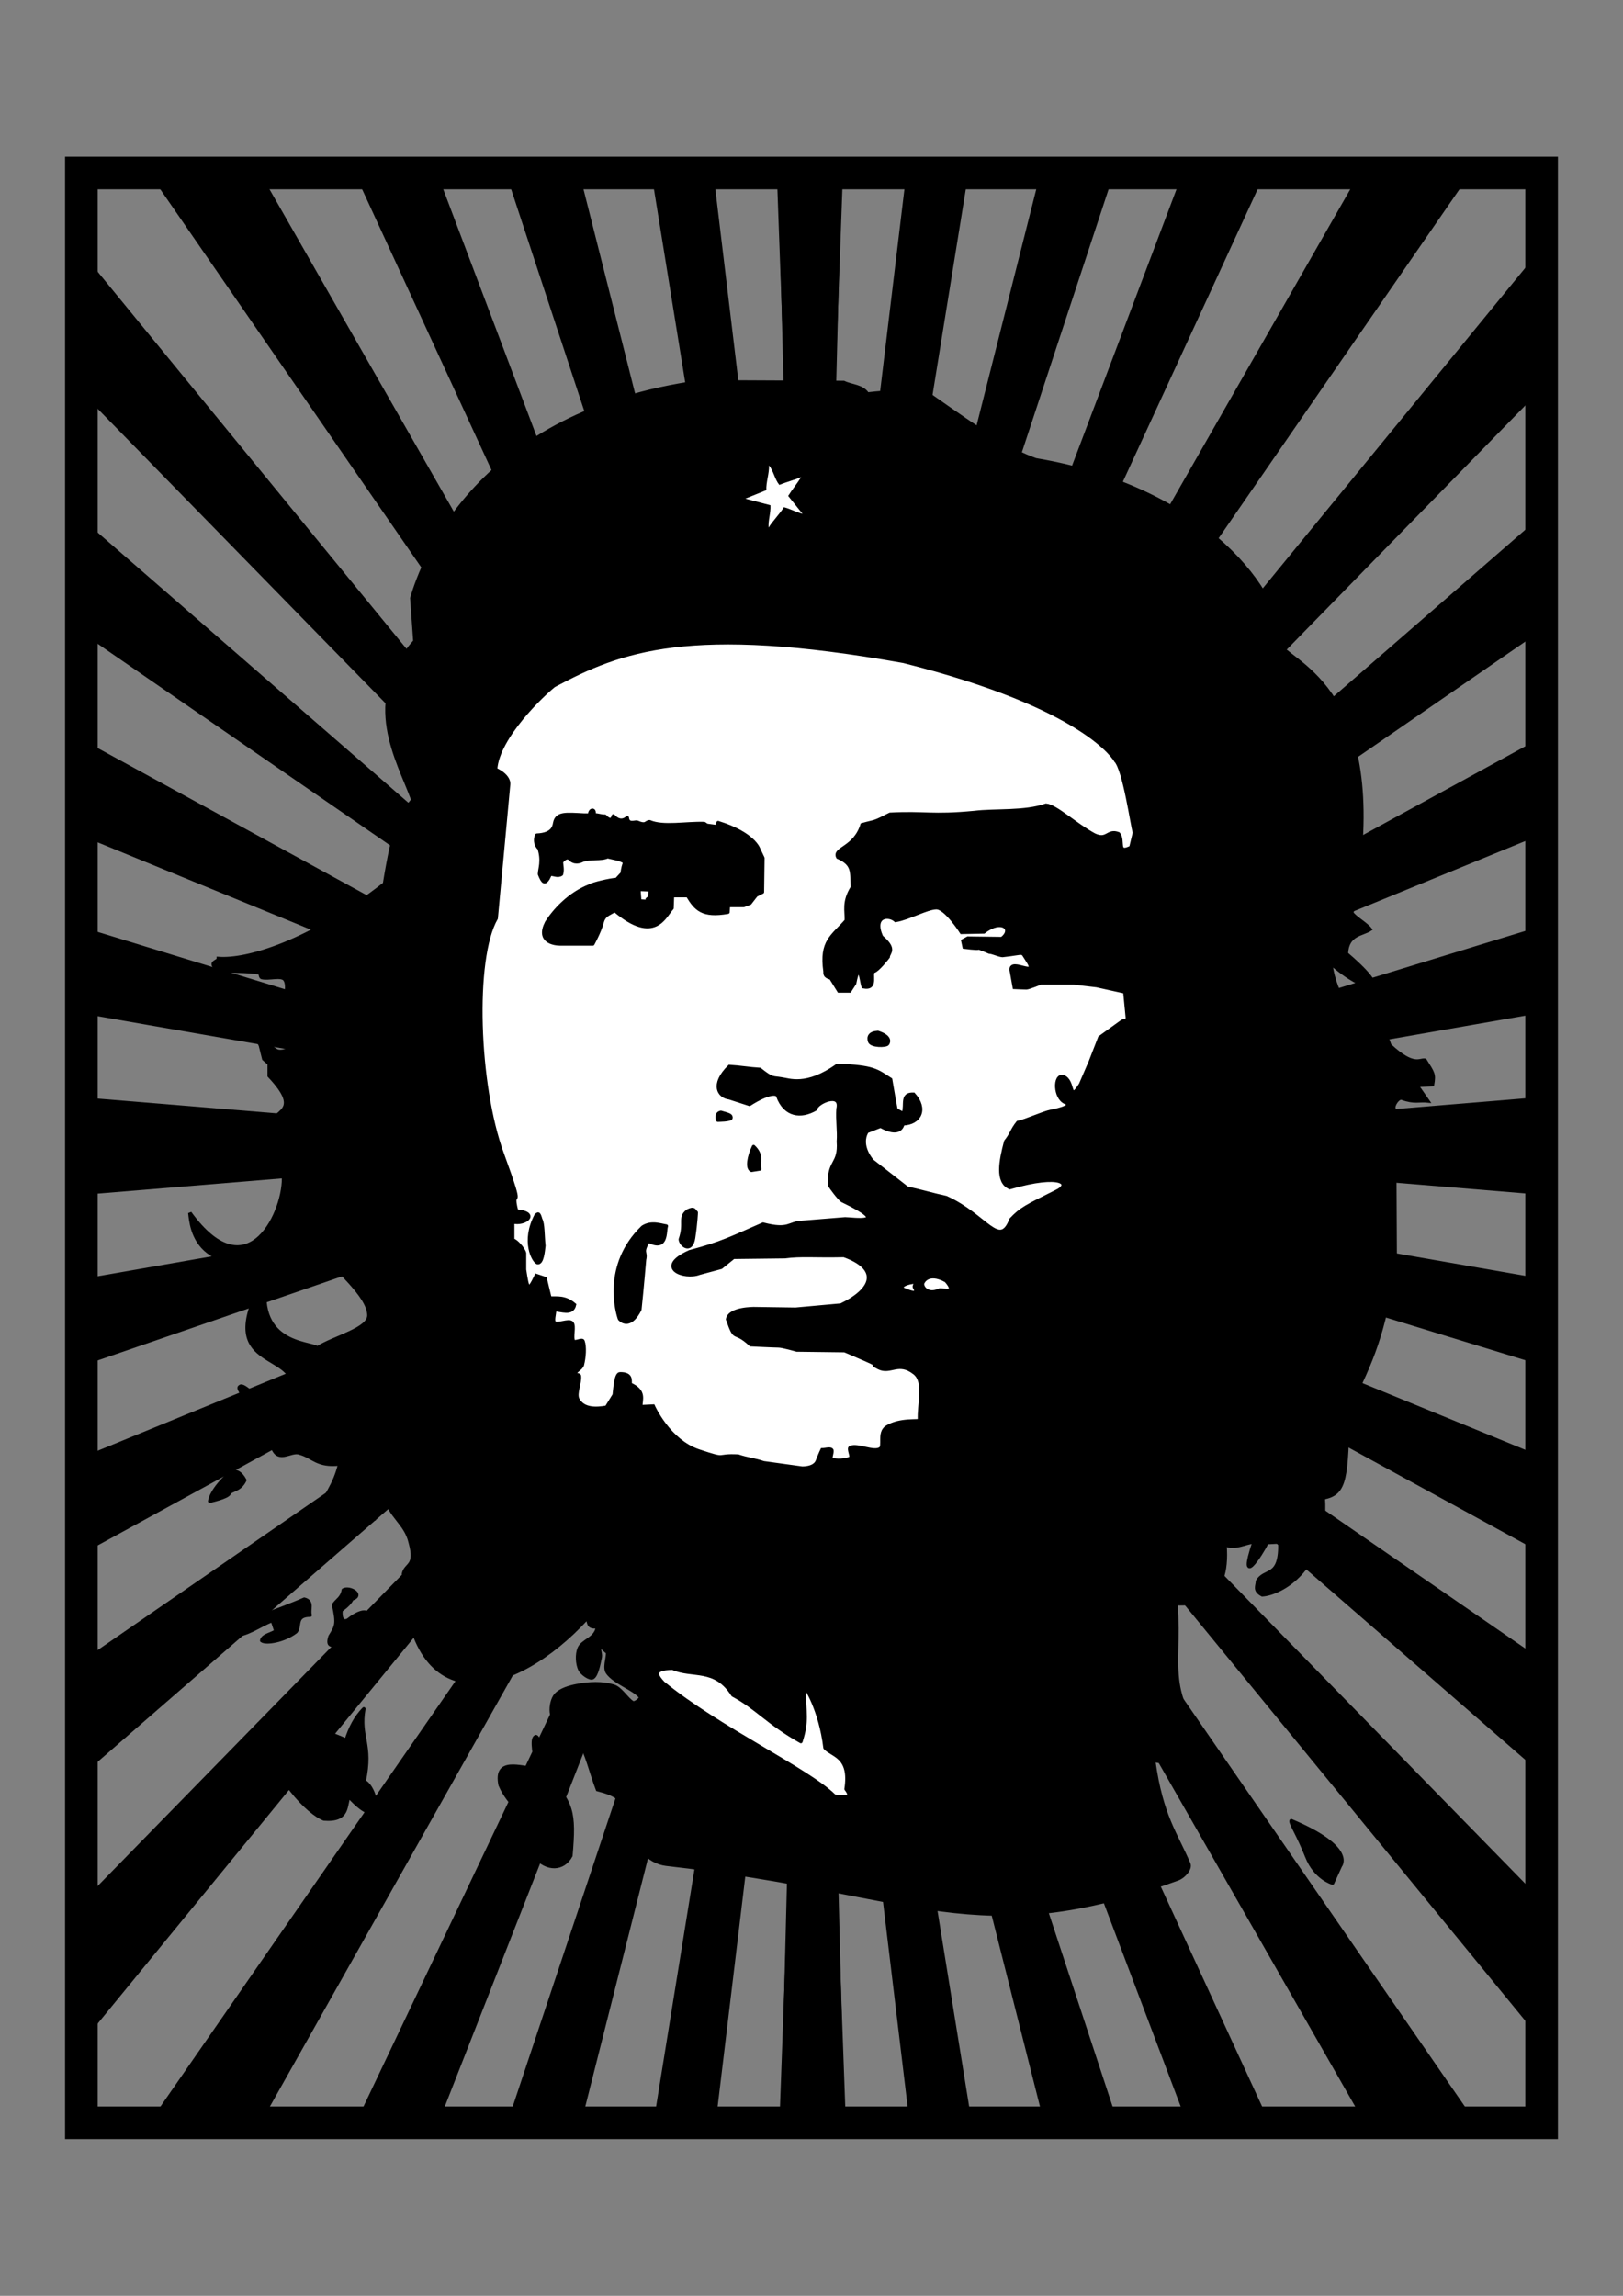
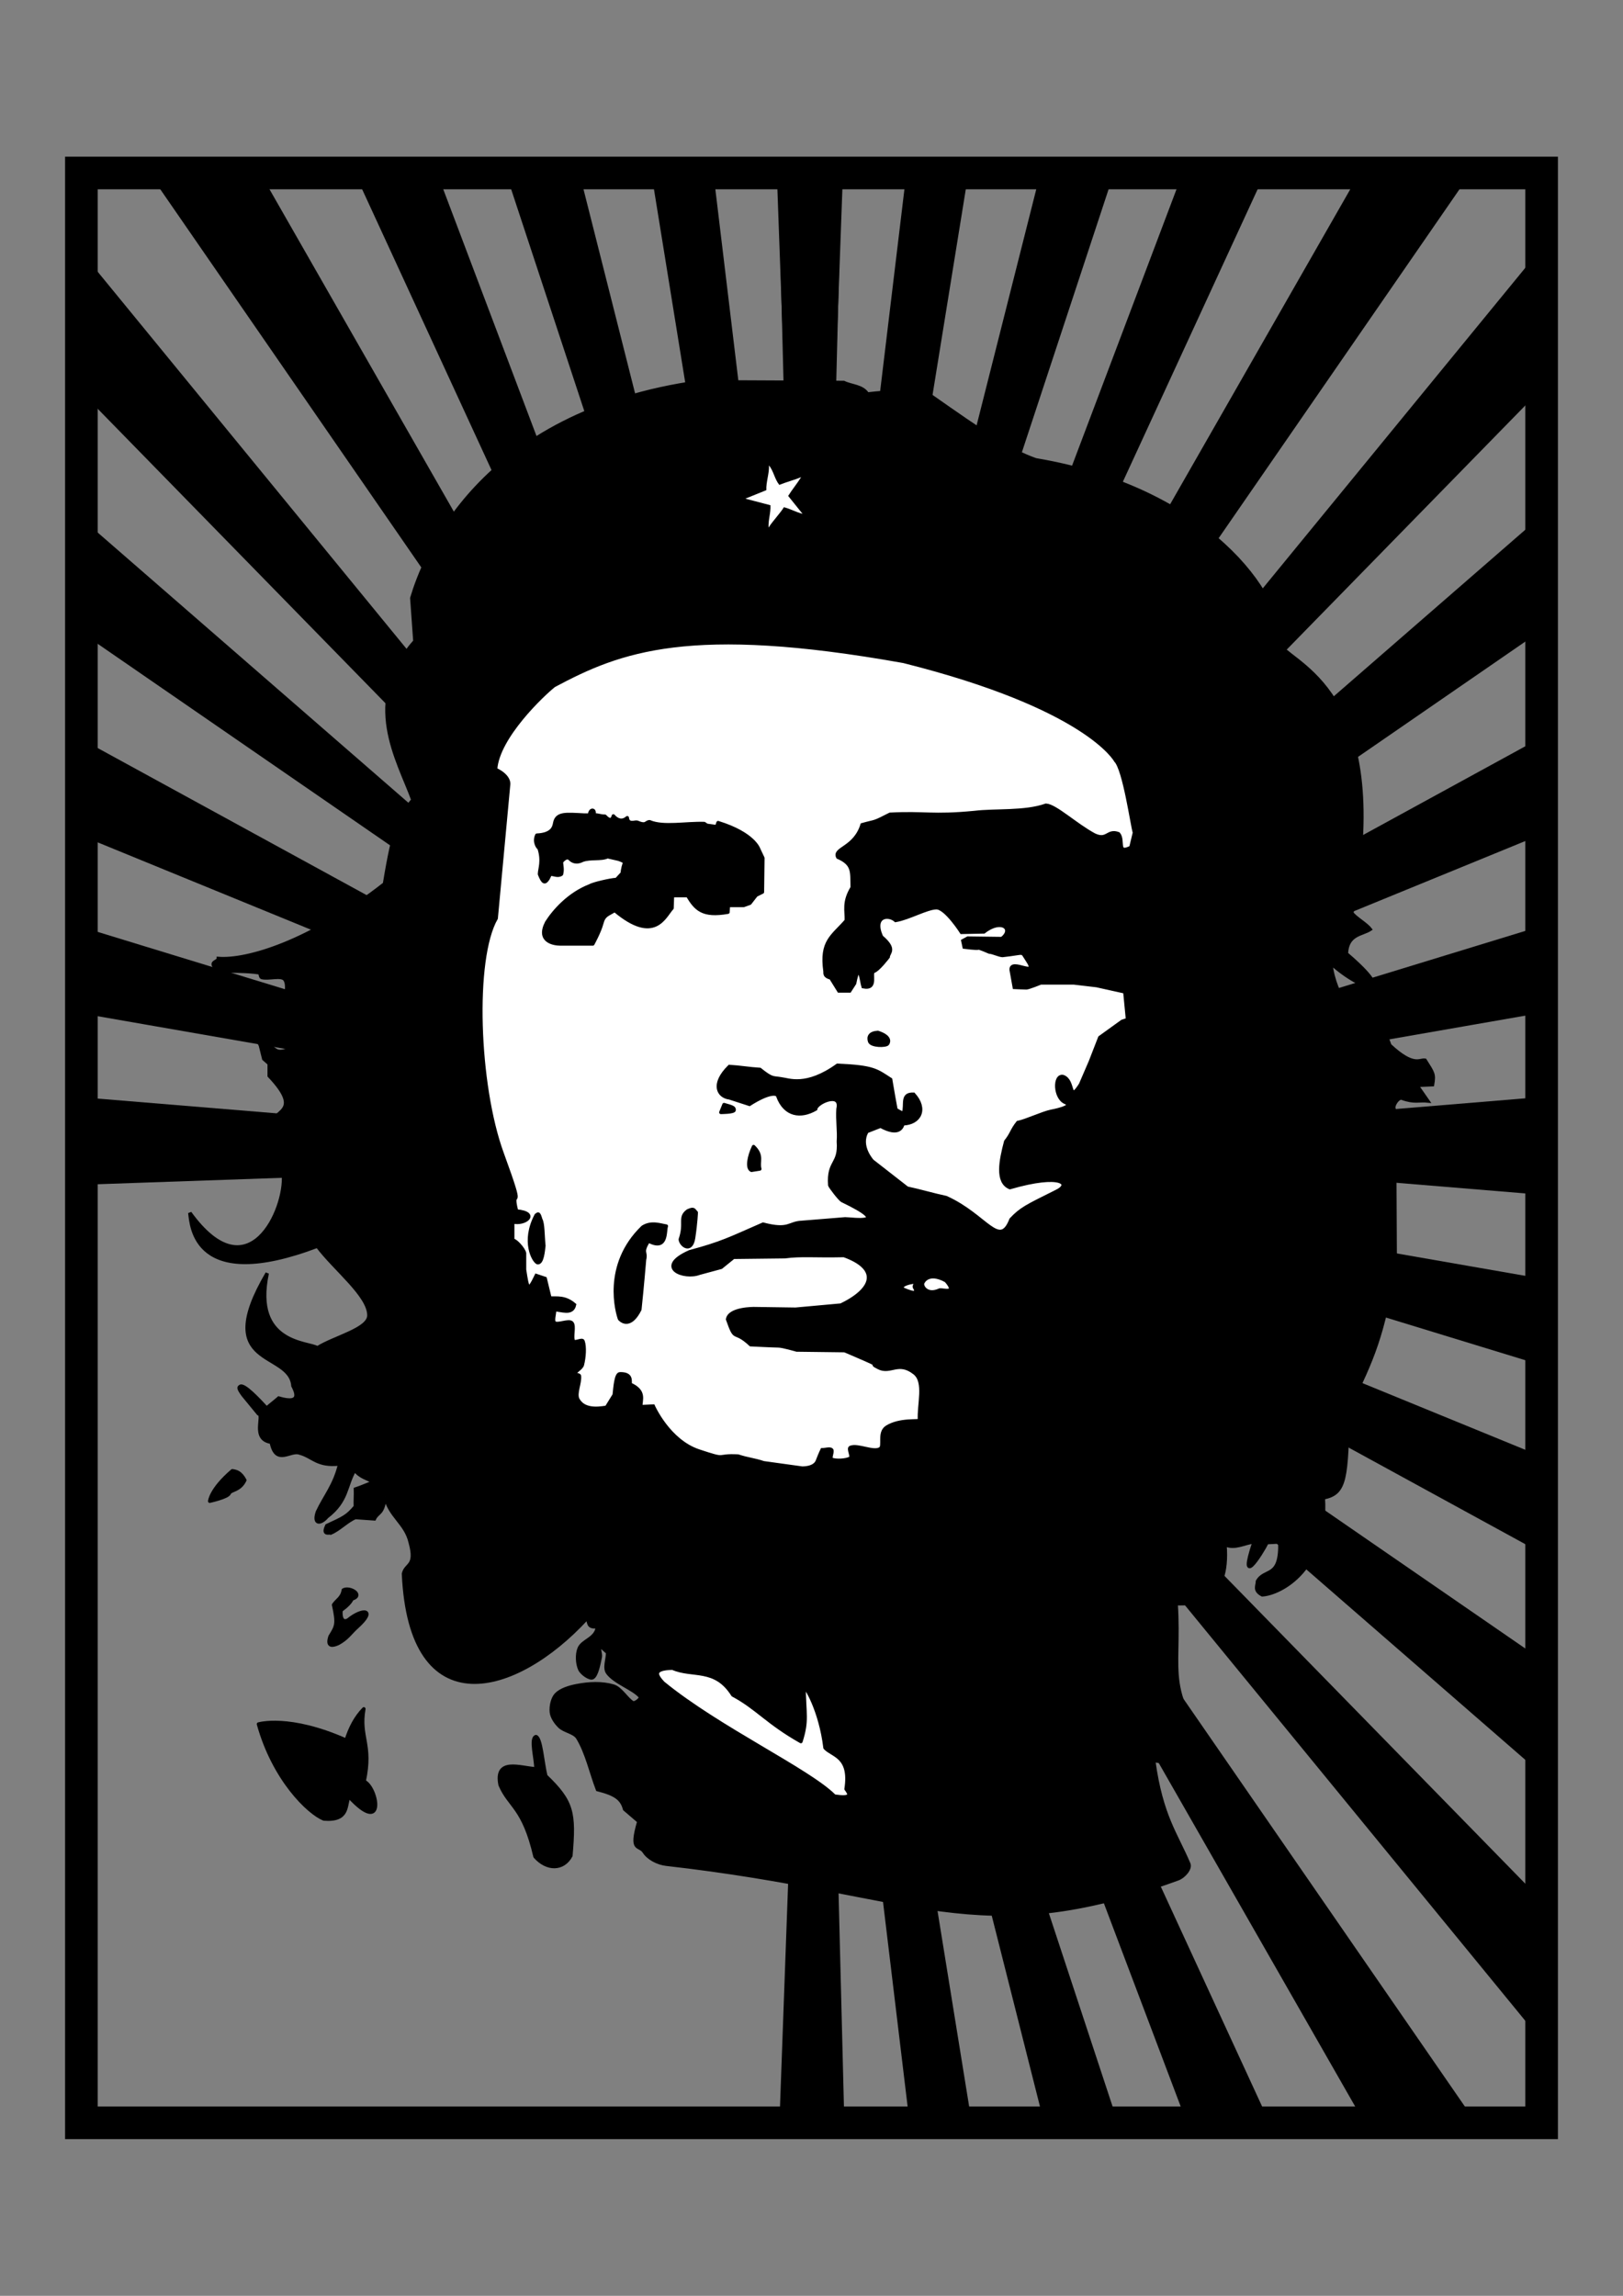
<svg xmlns="http://www.w3.org/2000/svg" viewBox="0 0 744.094 1052.362">
  <rect x="0" y="0" width="744.094" height="1052.362" fill="#808080" stroke="none" />
  <defs>
    <radialGradient>
      <stop offset="0" stop-color="#9a0000" />
      <stop offset="1" stop-color="#fff" />
    </radialGradient>
  </defs>
  <g transform="matrix(1.035,0,0,1.035,2.434,93.015)">
    <path d="m307.697,79.234c-98.525,13.611-122.511,78.652-127.618,95.779l1.366,19.127c-23.733,26.531-7.205,52.762-.892,70.279-5.993,7.178-8.38,11.651-12.571,37.157-33.251,26.04-61.094,34.052-73.613,33.051 0,1.803-5.108,1.202 0,5.408 6.009.3 12.376.018 18.028.901 .758.118.475,1.912 1.202,2.103 3.079.81 8.641-1.154 10.216.901 2.031,2.652-.357,9.306.601,13.22 .243.994 2.75.505 3.005,1.502 1.048,4.111 2.381,10.369.901,13.821-.924,2.156-5.97,4.11-8.112,3.005-4.067-2.099-7.011-8.413-10.516-12.619 .901-2.304-7.211-5.509-1.803.3l5.108,9.915 1.502,6.009 2.404,2.103v5.408c16.077,17.003.401,15.023.601,22.535l5.709,21.333c1.192,15.1-15.39,52.807-41.464,16.826 .709,5.771 1.936,35.356 56.487,14.723 7.612,10.216 22.835,21.845 22.835,30.647 0,6.221-15.224,9.615-22.835,14.422-3.442-2.561-28.974-1.325-22.234-33.051-24.841,42.338 10.2,33.941 11.418,49.877 1.003,1.975 4.595,8.61-6.31,5.408-2.304,2.003-3.054,2.453-5.358,4.456-3.405-3.706-10.262-11.035-11.769-9.564-.401.3-1.146.428 1.387,3.835 3.105,3.706 3.621,4.478 6.726,8.183 2.938.41-3.27,11.347 5.709,12.619 2.136,10.576 8.413,3.205 12.619,4.807 5.909,1.603 7.676,5.966 17.727,4.807-2.27,9.527-6.61,14.222-9.915,21.333-1.877,5.706 1.596,5.199 4.206,2.103 9.283-7.083 8.213-13.821 12.319-20.732 2.632,3.356 5.609,3.606 8.413,5.408-2.804.901-5.263,2.148-8.068,3.049 .1,2.704-.145,5.063-.045,7.767-3.689,4.357-5.134,4.918-12.62,8.413-2.188,4.542 1.319,2.872 1.72,3.273 3.806-1.603 7.094-5.276 10.9-6.878l8.413.601c1.603-3.305 3.723-1.606 4.807-9.915 1.98,8.881 9.137,11.723 11.117,20.431 2.968,10.82-2.003,9.214-3.005,13.821 3.054,67.355 49.769,53.947 81.125,19.83 1.602,1.202-.246,4.129 4.807,3.606-.633,5.448-6.617,5.99-8.112,9.615-1.108,2.685-.861,6.817.3,9.314 .842,1.809 4.468,4.35 5.709,3.606 1.764-1.058 2.638-5.946 3.305-9.014 .335-1.539-.87-4.445-.3-4.807 .532-.339 2.404,1.803 3.606,2.704 0,3.005-1.613,6.829 0,9.014 3.194,4.326 11.432,6.96 14.422,10.516 .715.851-2.329,3.246-3.305,2.704-2.629-1.461-5.246-6.339-8.547-7.333-5.012-1.51-10.75-1.268-16.391-.179-3.172.613-6.982,1.764-9.014,3.906-1.674,1.764-2.367,5.332-2.103,7.812 .237,2.228 1.921,4.669 3.606,6.31 2.222,2.165 6.532,2.484 8.112,5.108 4.029,6.69 5.809,15.223 8.713,22.835 7.975,2.042 10.773,4.083 12.018,8.713l6.31,5.408c-4.031,13.826.182,10.022 2.404,13.521 1.785,2.811 5.982,4.975 9.615,5.408 112.354,12.7 137.122,39.023 226.753,6.482 2.53-.899 5.725-4.428 4.807-6.61-5.582-13.206-12.112-21.01-15.529-45.542 1.803-.601 2.743,1.559 5.408-1.803 1.251,6.806 6.989,13.612 8.413,14.723 2.388,2.279-2.644-10.284-.601-12.319 8.025,1.926 10.872,1.264 16.826.601-26.728-32.783-18.08-38.817-20.131-70.909 8.074.26 23.741-.342 21.633-26.14 4.479,2.015 8.613-.801 12.92-1.202-7.243,21.672 3.288,5.205 5.709.3l5.709-.3c.491,16.508-6.61,11.618-9.915,17.427 .011,2.003-1.704,4.006 2.103,6.009 8.323-.516 29.072-11.56 27.042-42.966 10.236-1.892 10.117-8.962 11.034-39.501 11.08-22.407 15.257-32.043 20.815-64.459l-.3-59.191 7.812,2.704c-2.704-4.006-7.038-8.078-8.112-12.018-.428-1.568 2-5.11 3.606-4.507 5.576,2.028 7.612.801 11.418,1.202l-4.807-6.911 6.911-.3c.796-4.641.385-4.968-3.305-10.817-2.504-.401-4.981,3.304-15.624-6.61l-5.108-13.821c-1.035-3.624-3.606-.301-3.305.3s.901,7.512.901,7.512c-7.418-4.248-16.906-15.399-18.629-30.347 14.556,13.094 30.493,15.833 6.911-4.206 .361-8.783 6.934-8.419 10.573-10.817-1.803-2.404-6.367-4.807-8.169-7.211 17.858-94.856-22.958-108.604-31.849-118.382 1.565-22.265-32.247-69.553-108.166-82.327-11.582-4.093-22.647-11.637-47.173-28.844-9.114-1.826-17.883-1.408-27.342-.3-2.297-3.601-7.011-3.405-10.516-5.108l-63.698-.3z" fill-rule="evenodd" stroke="#000" stroke-width="1.536" />
    <path d="m363.117,340.354c-1.905-13.42 3.268-15.436 9.417-22.495 .174-4.534-1.361-8.086 2.616-14.648-.173-6.903.701-10.374-6.356-13.445-2.023-3.939 7.462-3.828 10.743-14.358 6.518-1.832 4.377-.555 12.354-4.631 15.615-.831 18.378,1.03 37.404-.785 9.416-1.133 22.218.104 31.701-3.228 4.184.234 13.114,8.721 21.397,13.167 5.818,2.759 5.769-2.42 10.724-.523 2.503,3.043-1.083,9.297 5.493,6.016l1.569-6.539c-.959-2.964-4.45-27.986-8.343-31.924 0,0-12.582-23.528-93.93-43.93-94.808-16.951-125.511-4.98-154.848,10.724-4.832,3.797-24.943,22.767-25.895,37.143 6.641,3.158 5.755,6.801 5.755,6.801l-5.493,59.114c-10.354,17.947-8.37,74.024 2.616,104.104s3.298,13.13 6.404,25.555c10.249.963 3.759,6.24-1.696,4.786v8.109c1.308,0 4.795,3.836 5.231,5.755v7.324c1.386,8.917 1.595,10.143 5.231,2.616l3.924,1.308 2.092,8.632c3.139.174 6.661-.656 10.891,2.983-.977,4.661-6.096,2.074-8.799,2.249 0,1.918-1.091,4.927 0,5.755 1.438,1.091 6.24-1.303 7.585,0 1.445,1.4-.31,6.323.785,8.109 .562.917 3.812-.996 4.185,0 .934,2.491.554,7.257-.262,10.463-.405,1.59-3.1,2.781-3.4,3.923-.135.515 2.011.349 2.093,1.046 .355,3.051-1.939,7.515-.785,10.201 2.479,4.845 8.393,4.431 12.817,3.662l3.4-5.493c.349-3.139.739-9.415 2.57-9.327 5.352-.071 4.318,3.137 4.492,4.619 6.946,3.124 4.534,6.975 4.708,9.94l5.493-.262c0,0 6.801,15.432 20.141,19.879s6.898,1.736 17.425,2.254c4.185,1.395 7.162,1.582 11.347,2.977l17.002,2.354c0,0 5.493.262 6.801-3.139s2.093-4.97 2.093-4.97c1.395,0 3.488-.697 4.185,0s-.929,3.779 0,4.185c1.861.814 6.583.594 8.37-.523 1.003-.627-1.158-4.231 0-4.708 3.288-1.354 10.132,2.46 13.167.596 1.934-1.188-.822-7.195 2.95-9.578 5.828-3.682 14.534-2.351 14.486-3.05-.475-6.887 2.839-16.989-2.198-20.947-7.143-5.613-10.619.283-15.85-2.332s2.354-0-6.016-3.662-9.155-3.923-9.155-3.923l-21.187-.262c0,0-6.278-1.831-8.109-1.831s-12.294-.523-12.294-.523c-7.766-7.248-6.488-.696-10.201-11.247 .774-4.857 11.771-4.708 11.771-4.708l18.31.262 20.141-1.831c14.694-7.092 17.264-16.217 1.308-21.972-13.195.285-19.045-.449-26.157.523l-22.756.262-5.493,4.447-9.678,2.616c-6.603,2.583-19.963-2.481-4.25-9.495 14.185-3.807 17.486-5.658 32.499-12.216 11.535,3.017 11.335-.523 17.002-.785l19.356-1.569c3.226,0 21.655,2.941-1.308-8.109-1.046-.523-5.231-6.016-5.493-6.801-.779-10.966 4.588-8.889 3.824-19.356 .349-4.795-.51-9.591-.162-14.386 1.816-8.029-9.678-2.877-9.939,0-6.474,3.74-13.545,2.974-16.74-5.754-.262-1.308-3.731-1.964-12.555,3.662l-8.893-2.877c-4.677-.53-8.129-5.803 0-13.863 4.621.262 8.897,1.041 13.518,1.302 5.64,4.503 5.585,3.484 9.5,4.19 3.226.349 10.991,3.931 24.849-6.016 16.27.694 17.296,2.29 23.541,6.278l1.308,7.586 1.046,5.754c0,0 3.4,2.093 3.4,1.569 1.208-3.975-1.09-8.625 4.447-8.37 5.88,6.489 2.819,12.819-4.708,13.078-.436,1.395-1.713,5.544-9.94,1.046l-6.016,2.354c-3.797,6.385 2.354,13.078 2.354,13.078l15.432,12.032c5.755,1.221 11.509,2.959 17.264,4.18 17.811,8.045 23.564,22.986 28.772,9.684 4.519-4.774 6.728-5.722 19.879-12.294 7.348-3.388 2.65-8.5-20.402-1.831-5.967-2.478-4.083-11.912-1.831-20.402 2.877-3.662 2.476-4.735 5.353-8.397 3.809-.79 10.897-4.169 14.706-4.959 0,0 11.101-1.982 6.343-3.965s-4.974-12.288-1.005-11.425c5.192,1.825 2.19,12.172 7.745,3.496l4.361-10.11 4.163-10.704 9.912-7.136 2.379-.793-1.189-12.29-12.489-2.775-10.11-1.189h-14.669c0,0-5.352,2.18-6.343,2.18s-5.352-.198-5.352-.198l-1.388-7.731c-.418-5.354 12.848,4.179 7.056-4.45-2.845-4.183-.381-3.08-10.933-1.945-1.718-.132-4.119-1.403-5.837-1.535 0,0-4.956-2.181-4.956-1.784s-6.145-.396-6.145-.396c-.198-.925-.396-1.85-.595-2.775l2.181-1.189 15.065.198c5.604-4.286-.169-9.099-7.929-2.974l-9.911.198c0,0-6.938-10.903-11.101-10.903s-12.258,4.658-18.086,5.635c-3.221-2.897-10.391-1.982-6.297,7.25 6.636,5.659 3.04,6.938 2.973,8.92 0,0-4.361,5.749-6.343,6.343s1.908,8.165-4.728,6.828c-.727-2.115-1.626-12.662-3.796-1.476l-2.181,3.37h-4.758l-3.568-5.749c-2.956-.749-2.506-2.001-2.569-2.902z" fill="#fff" fill-rule="evenodd" stroke="#000" stroke-width="1.536" />
    <path d="m315.732,274.47c16.057,4.956 18.039,11.894 18.039,11.894l1.784,3.766c-.066,5.022-.132,10.044-.198,15.065-.925.463-1.85.925-2.775,1.388l-2.775,3.568-2.775.991h-6.74l-.198,2.973c-11.242,1.985-14.249-1.352-17.841-7.334h-6.74l-.198,5.55c-3.304,3.502-7.599,15.925-25.374.991-3.172,1.982-4.757,1.982-5.749,5.749s-3.965,9.119-3.965,9.119h-14.273c-3.04,0-10.44-1.189-6.145-9.515 3.277-5.175 9.987-12.736 19.228-16.255 1.123-.793 8.92-2.643 11.696-2.775l2.577-2.775c0-1.388.793-4.559 1.189-4.757 0-.33-2.247-1.388-3.37-1.586l-4.361-.991c-2.852,1.381-7.492.281-11.101,1.586-1.312.685-3.66,1.456-5.749-.793-.463-.264-1.374-1.07-3.568,1.423 0,1.982.604,3.188 0,5.516-1.566,1.122-3.304,0-4.956,0l-.991,1.982c-1.331,2.051-2.162,2.159-3.766-1.982 0-2.181 1.68-5.79-.198-11.497-.396-.066-2.438-2.691-.991-5.749 6.747-.305 7.593-3.447 7.929-5.352 .844-4.588 5.12-3.947 12.885-3.568h2.577c0-2.792 2.676-2.792 1.793-.086 2.181,0 2.808.604 4.988.604 2.35,2.534 3.337,1.417 3.724-.121 1.331,1.579 3.702,2.97 6.145.793 .376,3.33 3.37,1.718 4.361,1.982 4.266,1.832 3.7-.132 5.55-.198 5.991,2.594 16.123.529 24.184.793l1.189.793 4.361.595 .595-1.784z" fill-rule="evenodd" stroke="#000" stroke-linejoin="round" stroke-width="1.536" />
-     <path d="m280.645,304.007c0,.793.396,5.154.396,5.154l3.37.198v-.991l.991-.793 .397-3.37-5.154-.198z" fill="#fff" fill-rule="evenodd" stroke="#000" stroke-width="1.536" />
    <path d="m386.515,367.378c5.356,1.77 4.995,3.975 4.304,5.011s-7.248,1.036-7.938-1.035 .134-3.78 3.634-3.975z" fill-rule="evenodd" stroke="#000" stroke-linejoin="round" stroke-width="1.536" />
-     <path d="m316.975,402.778c-2.522.508-1.397,3.435-1.397,3.435s5.867,0 5.867-1.035-.475-1.303-4.471-2.4z" fill-rule="evenodd" stroke="#000" stroke-linejoin="round" stroke-width="1.536" />
+     <path d="m316.975,402.778s5.867,0 5.867-1.035-.475-1.303-4.471-2.4z" fill-rule="evenodd" stroke="#000" stroke-linejoin="round" stroke-width="1.536" />
    <path d="m331.455,417.948c-2.099,4.442-3.033,9.575-.93,10.476l3.675-.585c-.915-3.297 1.475-5.843-2.745-9.891z" fill-rule="evenodd" stroke="#000" stroke-linejoin="round" stroke-width="1.536" />
    <path d="m302.297,446.432c-3.975,2.956-.731,5.226-3.285,12.588 .15,2.554 4.832,6.212 5.867-.69s1.169-11.195 1.169-11.195c-1.151-1.035-.799-2.071-3.752-.703z" fill-rule="evenodd" stroke="#000" stroke-linejoin="round" stroke-width="1.536" />
    <path d="m282.351,453.619c-17.537,16.92-11.162,38.201-10.261,40.605 1.653,1.803 5.234,3.269 8.974-4.142 1.035-9.664 2.071-22.089 2.071-22.089 .901-3.756-1.62-2.725 1.726-8.283 8.454,4.507 7.133-4.372 7.938-6.558-2.531-.345-6.564-2.042-10.448.467z" fill-rule="evenodd" stroke="#000" stroke-linejoin="round" stroke-width="1.536" />
    <path d="m235.16,448.32c-6.213,11.735-1.052,20.424.601,21.025 2.082.307 2.511-5.245 2.79-7.492-.46-4.372-.32-9.795-1.381-11.613-.92-3.094-1.089-2.582-2.01-1.92z" fill-rule="evenodd" stroke="#000" stroke-linejoin="round" stroke-width="1.536" />
    <path d="m416.705,477.312c-8.283-4.487-10.354,1.035-10.354,1.035-.599,1.48 1.912,5.774 7.593,3.106 1.381-.23 8.126,2.044 2.761-4.142z" fill="#fff" fill-rule="evenodd" stroke="#000" stroke-width="1.536" />
    <path d="m401.864,478.003c-4.142.69-5.515,2.06-4.142,3.106 5.158,2.291 6.679,1.829 4.963-.988-.23-.575 1.698-3.112-.821-2.118z" fill="#fff" fill-rule="evenodd" stroke="#000" stroke-width="1.536" />
    <path d="m235.058,679.249c-2.577.793 0,9.515 0,14.273-6.872-.396-18.304-4.956-15.859,7.136 4.163,9.78 10.308,9.647 15.462,31.718 5.286,6.013 12.555,5.881 15.859-.396 1.652-19.097.727-23.92-11.101-35.286-1.454-5.815-2.114-16.784-4.361-17.445z" fill-rule="evenodd" stroke="#000" stroke-linejoin="round" stroke-width="1.536" />
    <path d="m295.52,648.919c8.921,3.965 18.893-.634 26.762,11.894 10.645,5.67 15.28,12.242 30.132,20.616 3.016-9.48 1.526-11.899 1.388-24.383 .702-.111 7.263,10.444 9.317,27.158 3.106,3.525 11.62,3.595 9.317,18.238 2.188,2.86 1.972,4.218-5.154,3.172-11.336-11.46-51.517-30.131-75.924-50.154-2.969-3.232-5.037-6.314 4.163-6.542z" fill="#fff" fill-rule="evenodd" stroke="#000" stroke-linejoin="round" stroke-width="1.536" />
    <path d="m151.007,680.835c-25.316-11.239-38.854-7.137-38.854-7.137 6.793,24.525 22.149,39.285 28.942,42.026 11.212.903 9.354-6.007 11.101-9.912 16.369,17.734 12.756-3.892 6.74-6.74 3.564-16.564-2.337-19.456-.125-32.114-3.653,3.724-6.104,8.5-7.804,13.876z" fill-rule="evenodd" stroke="#000" stroke-linejoin="round" stroke-width="1.536" />
-     <path d="m132.42,618.388c-11.16,4.97-28.016,9.94-33.481,14.91 .174.523-1.032,1.391.523,1.569 8.349-.629 12.555-4.708 18.833-7.063l1.569,4.708c-2.093,1.395-5.911,1.927-6.278,4.185 1.778,1.453 9.942.145 15.171-3.924 2.093-2.441-.647-7.299 6.278-7.324-.872-2.354 1.535-6.089-2.616-7.063z" fill-rule="evenodd" stroke="#000" stroke-linejoin="round" stroke-width="1.536" />
    <path d="m153.538,618.294c5.465-1.668-.978-5.58-3.797-3.969-.575,3.567-2.876,4.372-4.314,6.558 1.898,8.629 1.208,9.492-1.553,13.978-1.726,5.177 1.726,3.969 3.624,3.106 4.142-2.244 5.522-4.832 8.284-7.248 8.859-7.938 2.531-8.456-3.969-3.106-2.629,1.408-3.437-1.282-3.106-4.314 2.635-1.896 4.246-3.564 4.832-5.005z" fill-rule="evenodd" stroke="#000" stroke-linejoin="round" stroke-width="1.536" />
    <path d="m100.558,561.516c-9.664,8.284-10.009,13.461-10.009,13.461s7.938-1.726 8.629-3.451 4.626-1.071 6.903-5.853c-1.841-3.435-3.682-3.909-5.522-4.156z" fill-rule="evenodd" stroke="#000" stroke-linejoin="round" stroke-width="1.536" />
-     <path d="m569.616,716.488c28.647,12.08 21.744,20.019 21.744,20.019l-3.451,7.593c0,0-7.593-2.071-11.39-11.735s-7.593-15.187-6.903-15.877z" fill-rule="evenodd" stroke="#000" stroke-linejoin="round" stroke-width="1.536" />
    <path d="m545.801,712.691c0-3.106-4.832-12.425-4.832-11.39-2.577,5.991-1.71,11.126 4.832,11.39z" fill-rule="evenodd" stroke="#000" stroke-width="1.536" />
    <path d="m559.969,731.581c5.65,3.271 12.092,8.326 9.317,8.722s-7.137.595-7.137-.397c-2.181-3.965-4.064-7.037-2.181-8.326z" fill-rule="evenodd" stroke="#000" stroke-linejoin="round" stroke-width="1.536" />
    <path d="m353.149,137.691c-3.227-.858-5.026-2.073-8.254-2.931-1.788,2.89-5.004,6.137-6.792,9.027-.203-3.418 1.023-6.478.82-9.896-3.229-.853-7.886-2.064-11.114-2.917l9.306-3.763c-.208-3.417 1.371-7.549 1.163-10.966 2.12,2.642 2.454,5.999 4.574,8.641 3.1-1.259 6.558-2.16 9.658-3.419-1.792,2.887-3.941,5.417-5.733,8.305l6.371,7.918z" fill="#fff" />
  </g>
  <g transform="translate(-4.221,40.544)">
    <g transform="translate(5e-5,.441)">
      <path d="m390.368,33.397-4.453,122.454-21.522-3.711-2.969-118.001-27.459.742-2.969,5.195 14.101,117.259-22.264,1.484-20.038-123.938-34.139.742 34.139,135.07-21.522,2.969-45.271-137.297h-32.654l58.629,155.108-23.007,2.226-74.215-161.046-43.787,2.226 106.127,185.536-13.359,21.522-143.976-208.543-28.944,4.453-.742,35.623 164.756,201.121 9.648,26.717-12.616.742-161.046-164.756v59.372l170.693,148.429-5.937,16.327-164.756-113.548-.742,49.724 158.819,86.831-7.421,23.007-20.78-10.39-4.453-4.453-126.907-51.95 2.226,43.787 145.46,44.529-.742,19.296-144.718-25.233-1.484,39.334 152.882,12.616-4.453,21.522-149.171,5.195-2.226-469.036 353.261.742z" stroke="#000" />
      <path d="m360.683,33.397 4.453,122.454 21.522-3.711 2.969-118.001 27.459.742 2.969,5.195-14.101,117.259 22.264,1.484 20.038-123.938 34.139.742-34.139,135.07 21.522,2.969 45.271-137.297h32.654l-58.629,155.108 23.007,2.226 74.215-161.046 43.787,2.226-106.127,185.536 13.359,21.522 143.976-208.543 28.944,4.453 .742,35.623-164.756,201.121-9.648,26.717 12.616.742 161.046-164.756v59.372l-170.693,148.429 5.937,16.327 164.756-113.548 .742,49.724-158.819,86.831 7.421,23.007 20.78-10.39 4.453-4.453 126.907-51.95-2.226,43.787-145.46,44.529 .742,19.296 144.718-25.233 1.484,39.334-152.882,12.616 4.453,21.522 149.171,5.195 2.226-469.036-353.261.742z" stroke="#000" />
    </g>
    <g transform="matrix(1,0,0,-1,1.258,969.073)">
-       <path d="m390.368,33.397-4.453,122.454-21.522-3.711-2.969-118.001-27.459.742-2.969,5.195 14.101,117.259-22.264,1.484-20.038-123.938-34.139.742 34.139,135.07-14.175,23.435-52.618-157.763h-32.654l71.749,182.922-16.709,10.098-93.631-196.73-43.787,2.226 139.188,246.935-18.082.006-172.314-248.425-28.944,4.453-.742,35.623 164.756,201.121 9.648,26.717-12.616.742-161.046-164.756v59.372l170.693,148.429-5.937,16.327-164.756-113.548-.742,49.724 158.819,86.831-7.421,23.007-20.78-10.39-4.453-4.453-126.907-51.95 2.226,43.787 138.638,47.677 6.08,16.147-144.718-25.233-1.484,39.334 152.882,12.616-4.453,21.522-149.171,5.195-2.226-469.036 353.261.742z" stroke="#000" />
      <path d="m360.683,33.397 4.453,122.454 21.522-3.711 2.969-118.001 27.459.742 2.969,5.195-14.101,117.259 22.264,1.484 20.038-123.938 34.139.742-34.139,135.07 21.522,2.969 45.271-137.297h32.654l-58.629,155.108 23.007,2.226 74.215-161.046 43.787,2.226-106.127,185.536 13.359,21.522 143.976-208.543 28.944,4.453 .742,35.623-164.756,201.121-9.648,26.717 12.616.742 161.046-164.756v59.372l-170.693,148.429 5.937,16.327 164.756-113.548 .742,49.724-158.819,86.831 7.421,23.007 20.78-10.39 4.453-4.453 126.907-51.95-2.226,43.787-145.46,44.529 .742,19.296 144.718-25.233 1.484,39.334-152.882,12.616 4.453,21.522 149.171,5.195 2.226-469.036-353.261.742z" stroke="#000" />
    </g>
    <path d="m41.535,38.754h669.466v893.765h-669.466z" fill="none" stroke="#000" stroke-width="14.949" />
  </g>
</svg>